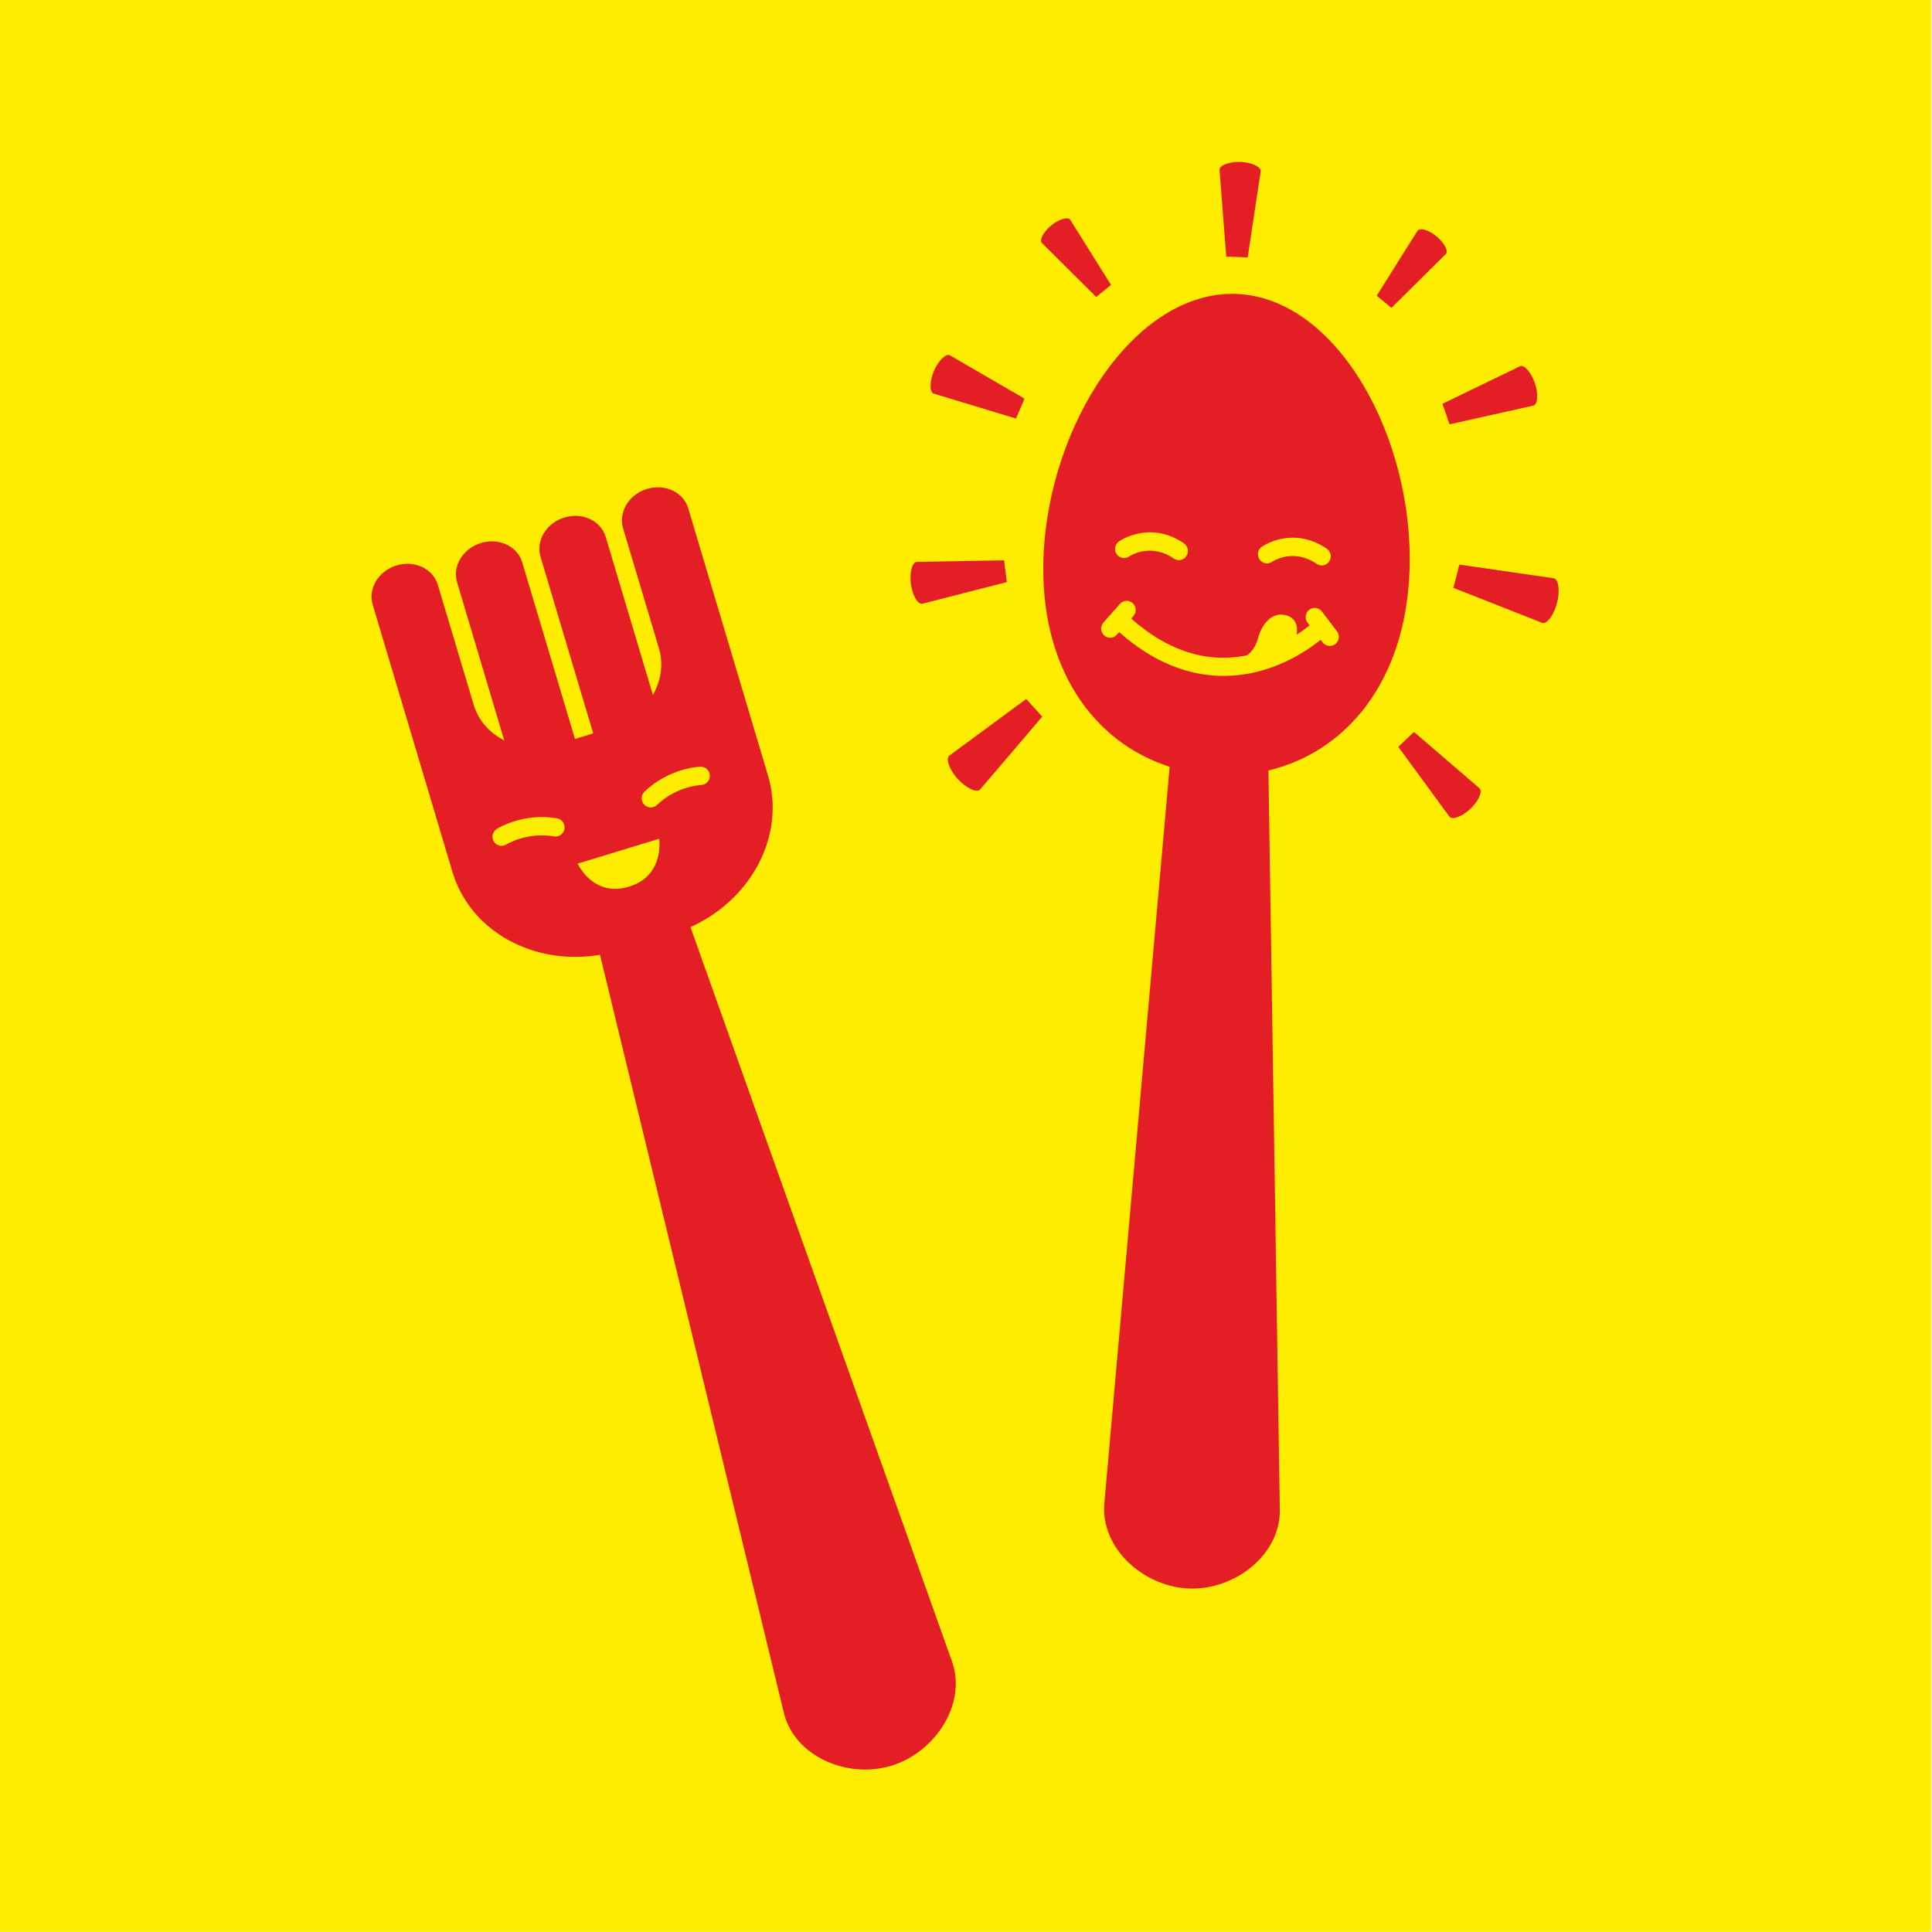
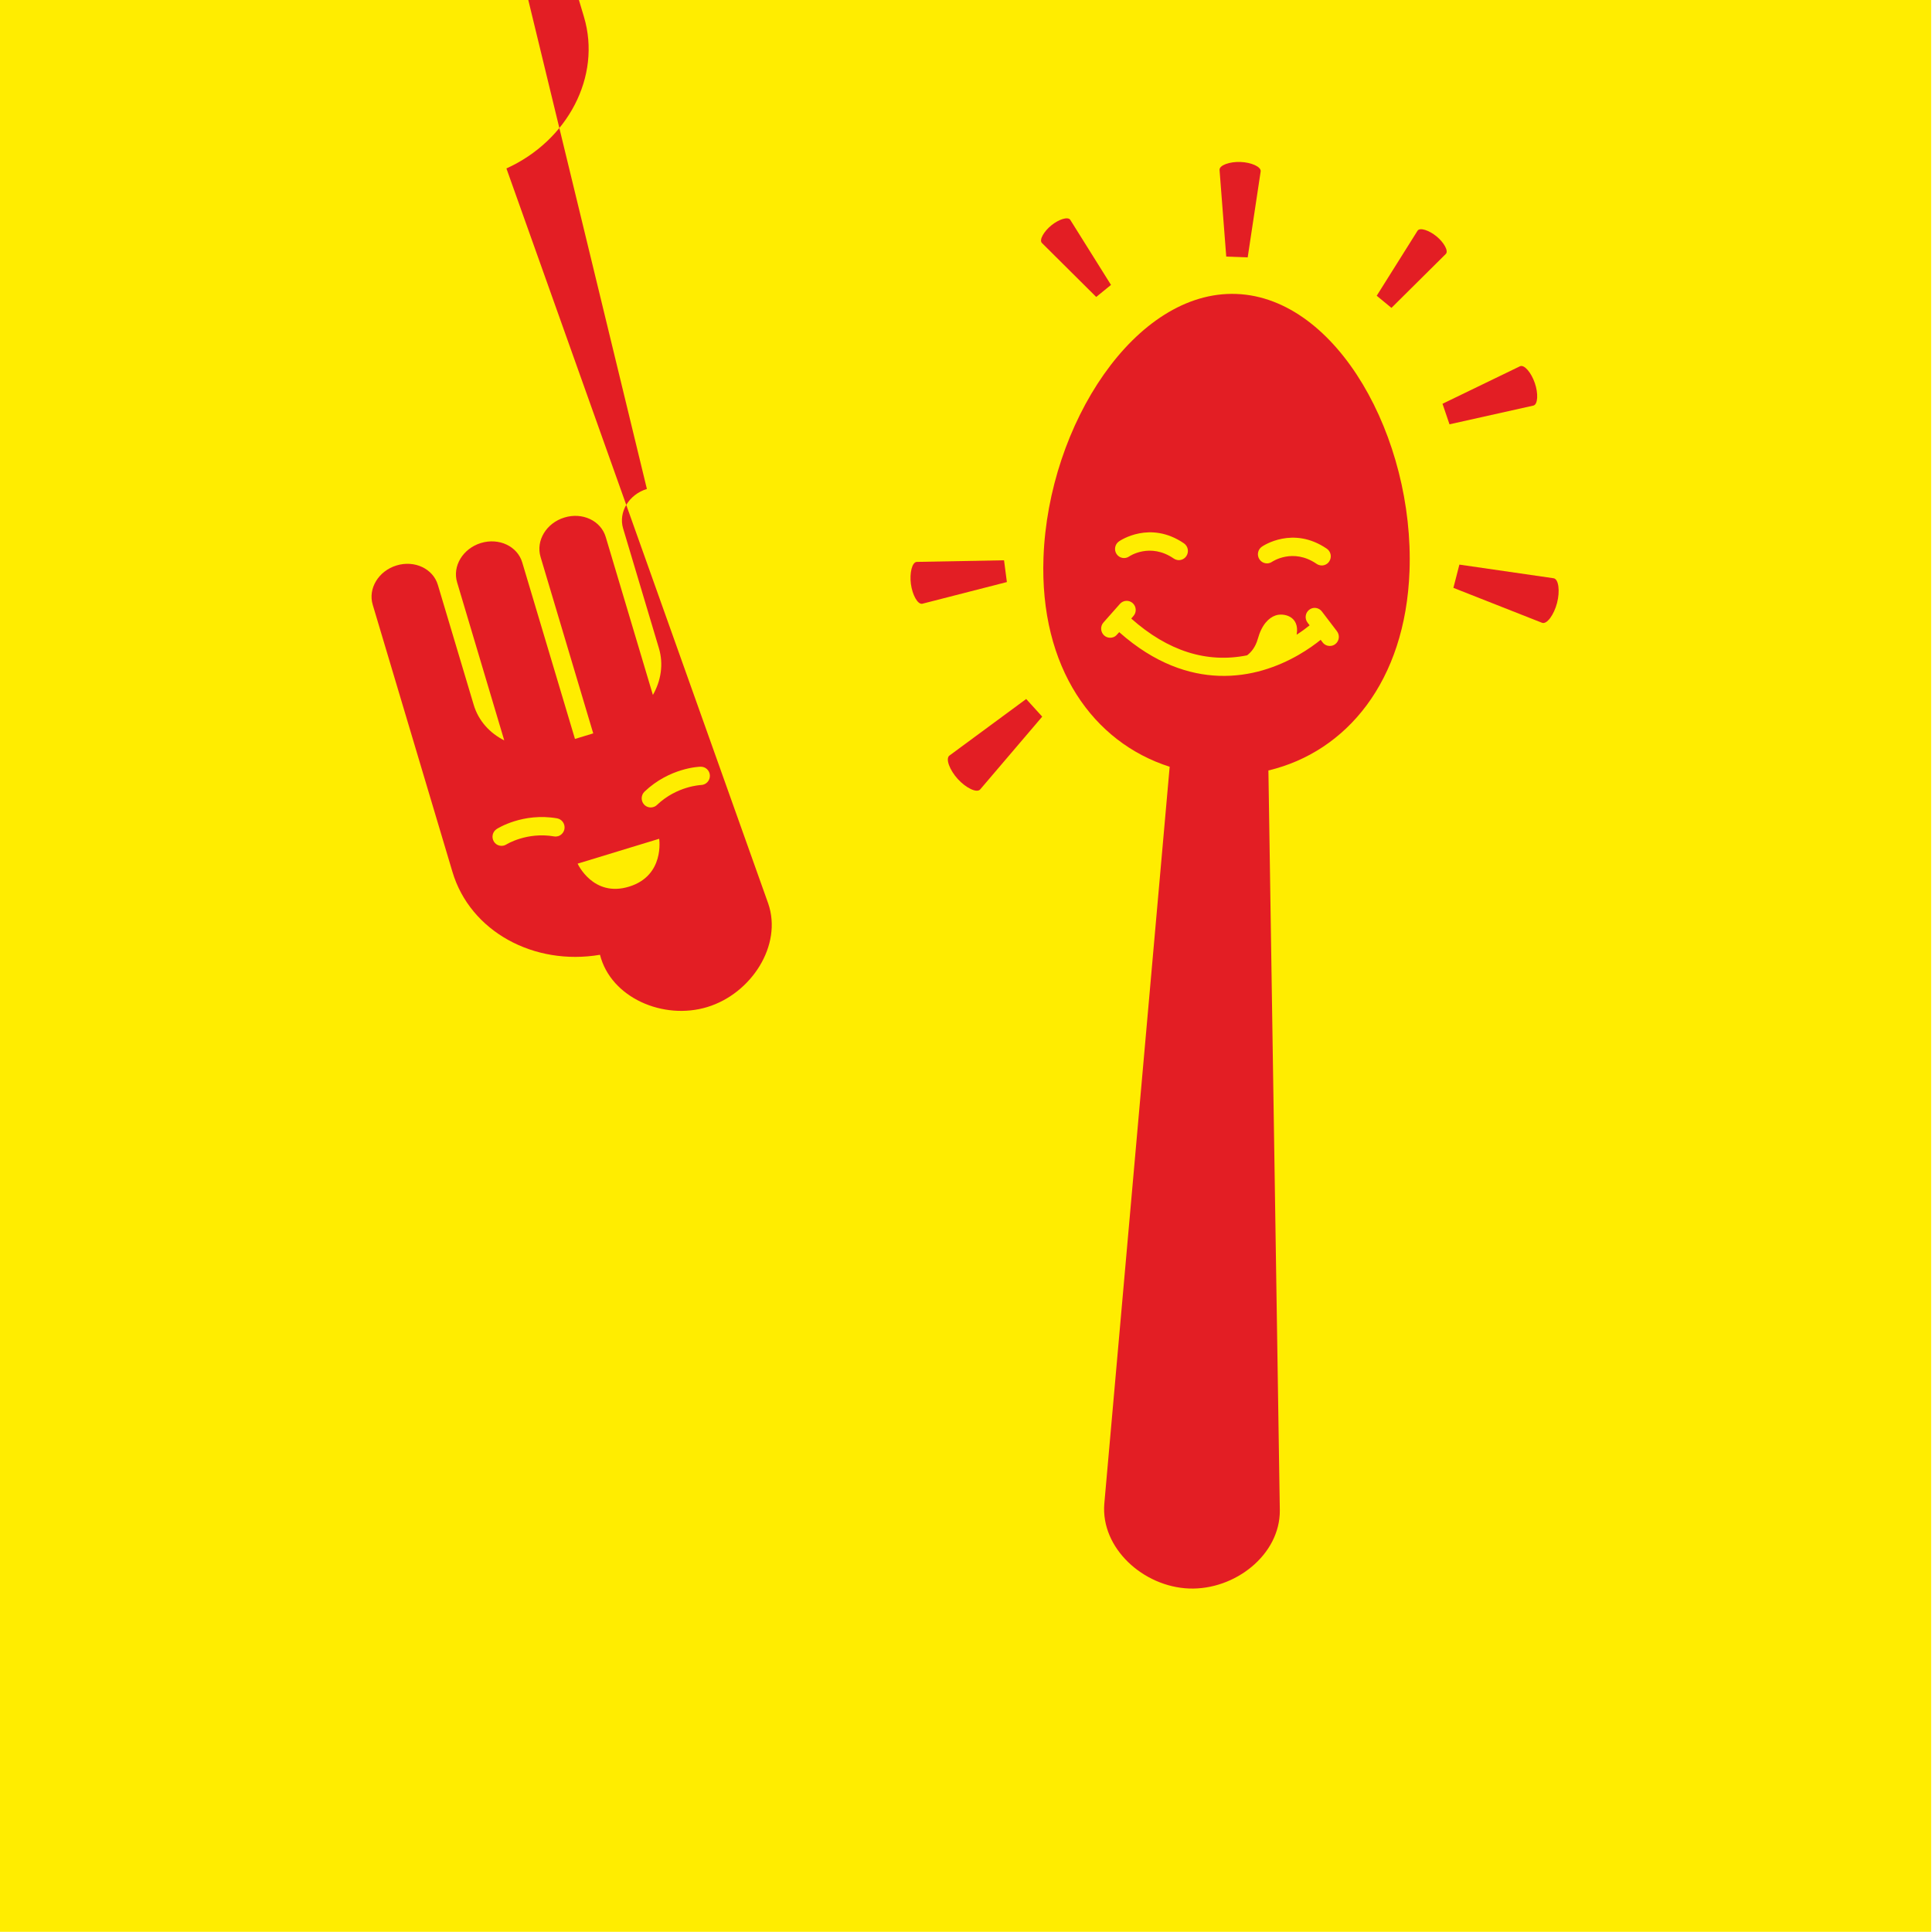
<svg xmlns="http://www.w3.org/2000/svg" xml:space="preserve" width="4.064mm" height="4.064mm" version="1.1" style="shape-rendering:geometricPrecision; text-rendering:geometricPrecision; image-rendering:optimizeQuality; fill-rule:evenodd; clip-rule:evenodd" viewBox="0 0 406.38 406.38">
  <defs>
    <style type="text/css">
   
    .fil0 {fill:#FFED00}
    .fil1 {fill:#E31E24}
   
  </style>
  </defs>
  <g id="Слой_x0020_1">
    <g id="_298507685728">
      <rect class="fil0" x="-0.2" y="-0.06" width="406.4" height="406.4" />
      <g>
        <path class="fil1" d="M262.44 54.14l2.73 -18.08c0.13,-0.99 -2,-1.91 -4.25,-1.99 -2.25,-0.09 -4.45,0.67 -4.4,1.67l1.41 18.23 4.51 0.17z" />
        <path class="fil1" d="M304.12 53.41c0.61,-0.63 -0.41,-2.42 -1.97,-3.7 -1.55,-1.27 -3.5,-1.92 -3.98,-1.18l-8.59 13.68 3.1 2.55 11.44 -11.35z" />
        <path class="fil1" d="M322.54 85.31c0.96,-0.24 1.04,-2.58 0.3,-4.73 -0.73,-2.16 -2.21,-3.96 -3.12,-3.54l-16.3 7.89 1.47 4.32 17.65 -3.94z" />
        <path class="fil1" d="M326.79 121.63l-19.82 -2.87 -1.26 4.89 18.65 7.35c1.03,0.38 2.52,-1.73 3.15,-4.17 0.64,-2.45 0.36,-5.02 -0.72,-5.2z" />
-         <path class="fil1" d="M297.42 153.96l-3.3 3.13 10.77 14.7c0.6,0.78 2.75,-0.1 4.39,-1.66 1.65,-1.56 2.66,-3.66 1.92,-4.32l-13.78 -11.85z" />
        <path class="fil1" d="M230.58 62.46l3.11 -2.53 -8.57 -13.69c-0.49,-0.74 -2.44,-0.1 -3.99,1.17 -1.56,1.27 -2.59,3.06 -1.98,3.69l11.43 11.36z" />
-         <path class="fil1" d="M196.4 82.79l17.31 5.25 1.79 -4.19 -15.68 -9.1c-0.87,-0.48 -2.49,1.2 -3.38,3.29 -0.88,2.1 -0.98,4.44 -0.04,4.75z" />
        <path class="fil1" d="M211.19 117.85l-18.35 0.34c-1,0.04 -1.54,2.35 -1.24,4.65 0.31,2.29 1.43,4.37 2.41,4.15l17.78 -4.56 -0.6 -4.58z" />
        <path class="fil1" d="M199.7 158.93c-0.87,0.67 0.07,3.07 1.76,4.93 1.69,1.85 3.98,3.01 4.71,2.19l13.05 -15.31 -3.37 -3.71 -16.15 11.9z" />
        <path class="fil1" d="M280.87 135.48c-0.37,0.29 -0.8,0.41 -1.23,0.39 -0.55,-0.01 -1.08,-0.27 -1.43,-0.74l-0.42 -0.55c-2.03,1.64 -6.38,4.75 -12.3,6.44 -2.63,0.75 -5.73,1.26 -9.17,1.13 -6.15,-0.23 -13.4,-2.52 -20.9,-9.18l-0.49 0.53c-0.39,0.46 -0.94,0.67 -1.48,0.64 -0.43,-0.01 -0.86,-0.17 -1.2,-0.48 -0.78,-0.71 -0.85,-1.93 -0.15,-2.72l3.47 -3.92c0.7,-0.79 1.91,-0.86 2.69,-0.15 0.78,0.71 0.85,1.93 0.14,2.71l-0.45 0.53c7.72,6.85 15.9,9.44 24.37,7.73 0.89,-0.68 1.76,-1.74 2.24,-3.43 0.84,-3.03 2.3,-4.45 3.72,-4.95 1.62,-0.58 5.16,0.06 4.46,4.04 1.17,-0.75 2.1,-1.46 2.73,-1.97l-0.44 -0.57c-0.64,-0.84 -0.49,-2.05 0.35,-2.7 0.82,-0.65 2.02,-0.49 2.66,0.35l3.18 4.17c0.64,0.85 0.49,2.05 -0.35,2.7zm-45.51 -21.6c0.27,-0.19 6.56,-4.46 13.68,0.41 0.86,0.6 1.09,1.79 0.5,2.68 -0.38,0.57 -1.02,0.87 -1.65,0.85 -0.34,-0.02 -0.68,-0.13 -0.99,-0.33 -4.99,-3.43 -9.33,-0.49 -9.38,-0.45 -0.86,0.6 -2.05,0.39 -2.65,-0.49 -0.59,-0.88 -0.37,-2.07 0.49,-2.67zm30.05 1.12c0.27,-0.19 6.56,-4.45 13.68,0.42 0.87,0.6 1.09,1.79 0.5,2.68 -0.38,0.57 -1.01,0.86 -1.64,0.84 -0.35,-0.02 -0.7,-0.13 -1,-0.33 -4.99,-3.43 -9.33,-0.47 -9.38,-0.44 -0.86,0.6 -2.05,0.37 -2.64,-0.5 -0.6,-0.87 -0.38,-2.07 0.48,-2.67zm31.07 5.12c1.02,-27.96 -15.16,-57.49 -36.42,-58.29 -21.26,-0.8 -39.55,27.46 -40.57,55.42 -0.85,23.22 10.5,38.92 26.54,44.03l-13.75 155.04c-0.75,9.32 8.2,17.45 17.84,17.81 9.63,0.35 19.14,-7.09 19.08,-16.43l-2.4 -155.64c16.38,-3.9 28.83,-18.71 29.68,-41.94z" />
-         <path class="fil1" d="M149.32 163.15c0.02,1.06 -0.81,1.94 -1.86,1.97 -0.08,0.01 -5.09,0.21 -9.28,4.2 -0.22,0.21 -0.48,0.36 -0.75,0.43 -0.67,0.22 -1.43,0.03 -1.94,-0.51 -0.72,-0.78 -0.68,-1.99 0.08,-2.73 5.32,-5.05 11.55,-5.24 11.81,-5.24 1.05,-0.02 1.92,0.82 1.94,1.88zm-32.78 12.78c-5.7,-0.98 -9.99,1.66 -10.04,1.7 -0.88,0.55 -2.06,0.29 -2.61,-0.6 -0.56,-0.9 -0.3,-2.08 0.58,-2.65 0.23,-0.15 5.52,-3.49 12.71,-2.25 1.03,0.19 1.72,1.17 1.55,2.23 -0.13,0.73 -0.66,1.31 -1.32,1.52 -0.28,0.08 -0.57,0.1 -0.87,0.05zm22.11 0.5c0,0 1.22,7.76 -6.34,10.07 -7.57,2.32 -10.81,-4.84 -10.81,-4.84l17.15 -5.23zm-2.58 -73.58c-3.78,1.15 -6.02,4.86 -5.01,8.28l7.54 25.23c1,3.35 0.43,6.85 -1.27,9.82l-9.92 -33.23c-1.02,-3.43 -4.92,-5.26 -8.7,-4.09 -3.79,1.15 -6.03,4.86 -5.01,8.28l11.08 37.12 -3.84 1.17 -11.09 -37.12c-1.01,-3.42 -4.91,-5.25 -8.7,-4.09 -3.78,1.16 -6.03,4.85 -5,8.28l9.91 33.23c-3.04,-1.52 -5.42,-4.12 -6.42,-7.47l-7.54 -25.23c-1.01,-3.42 -4.91,-5.25 -8.7,-4.09 -3.78,1.15 -6.03,4.86 -5,8.27l16.77 56.19c3.74,12.54 17.15,19.79 31.03,17.43l38.71 159.58c2.29,9.06 13.36,13.81 22.58,10.99 9.23,-2.81 15.85,-12.98 12.8,-21.79l-55.06 -154.6c12.85,-5.81 20.05,-19.34 16.31,-31.88l-16.77 -56.19c-1.01,-3.42 -4.91,-5.25 -8.7,-4.09z" />
+         <path class="fil1" d="M149.32 163.15c0.02,1.06 -0.81,1.94 -1.86,1.97 -0.08,0.01 -5.09,0.21 -9.28,4.2 -0.22,0.21 -0.48,0.36 -0.75,0.43 -0.67,0.22 -1.43,0.03 -1.94,-0.51 -0.72,-0.78 -0.68,-1.99 0.08,-2.73 5.32,-5.05 11.55,-5.24 11.81,-5.24 1.05,-0.02 1.92,0.82 1.94,1.88zm-32.78 12.78c-5.7,-0.98 -9.99,1.66 -10.04,1.7 -0.88,0.55 -2.06,0.29 -2.61,-0.6 -0.56,-0.9 -0.3,-2.08 0.58,-2.65 0.23,-0.15 5.52,-3.49 12.71,-2.25 1.03,0.19 1.72,1.17 1.55,2.23 -0.13,0.73 -0.66,1.31 -1.32,1.52 -0.28,0.08 -0.57,0.1 -0.87,0.05zm22.11 0.5c0,0 1.22,7.76 -6.34,10.07 -7.57,2.32 -10.81,-4.84 -10.81,-4.84l17.15 -5.23zm-2.58 -73.58c-3.78,1.15 -6.02,4.86 -5.01,8.28l7.54 25.23c1,3.35 0.43,6.85 -1.27,9.82l-9.92 -33.23c-1.02,-3.43 -4.92,-5.26 -8.7,-4.09 -3.79,1.15 -6.03,4.86 -5.01,8.28l11.08 37.12 -3.84 1.17 -11.09 -37.12c-1.01,-3.42 -4.91,-5.25 -8.7,-4.09 -3.78,1.16 -6.03,4.85 -5,8.28l9.91 33.23c-3.04,-1.52 -5.42,-4.12 -6.42,-7.47l-7.54 -25.23c-1.01,-3.42 -4.91,-5.25 -8.7,-4.09 -3.78,1.15 -6.03,4.86 -5,8.27l16.77 56.19c3.74,12.54 17.15,19.79 31.03,17.43c2.29,9.06 13.36,13.81 22.58,10.99 9.23,-2.81 15.85,-12.98 12.8,-21.79l-55.06 -154.6c12.85,-5.81 20.05,-19.34 16.31,-31.88l-16.77 -56.19c-1.01,-3.42 -4.91,-5.25 -8.7,-4.09z" />
      </g>
    </g>
  </g>
</svg>